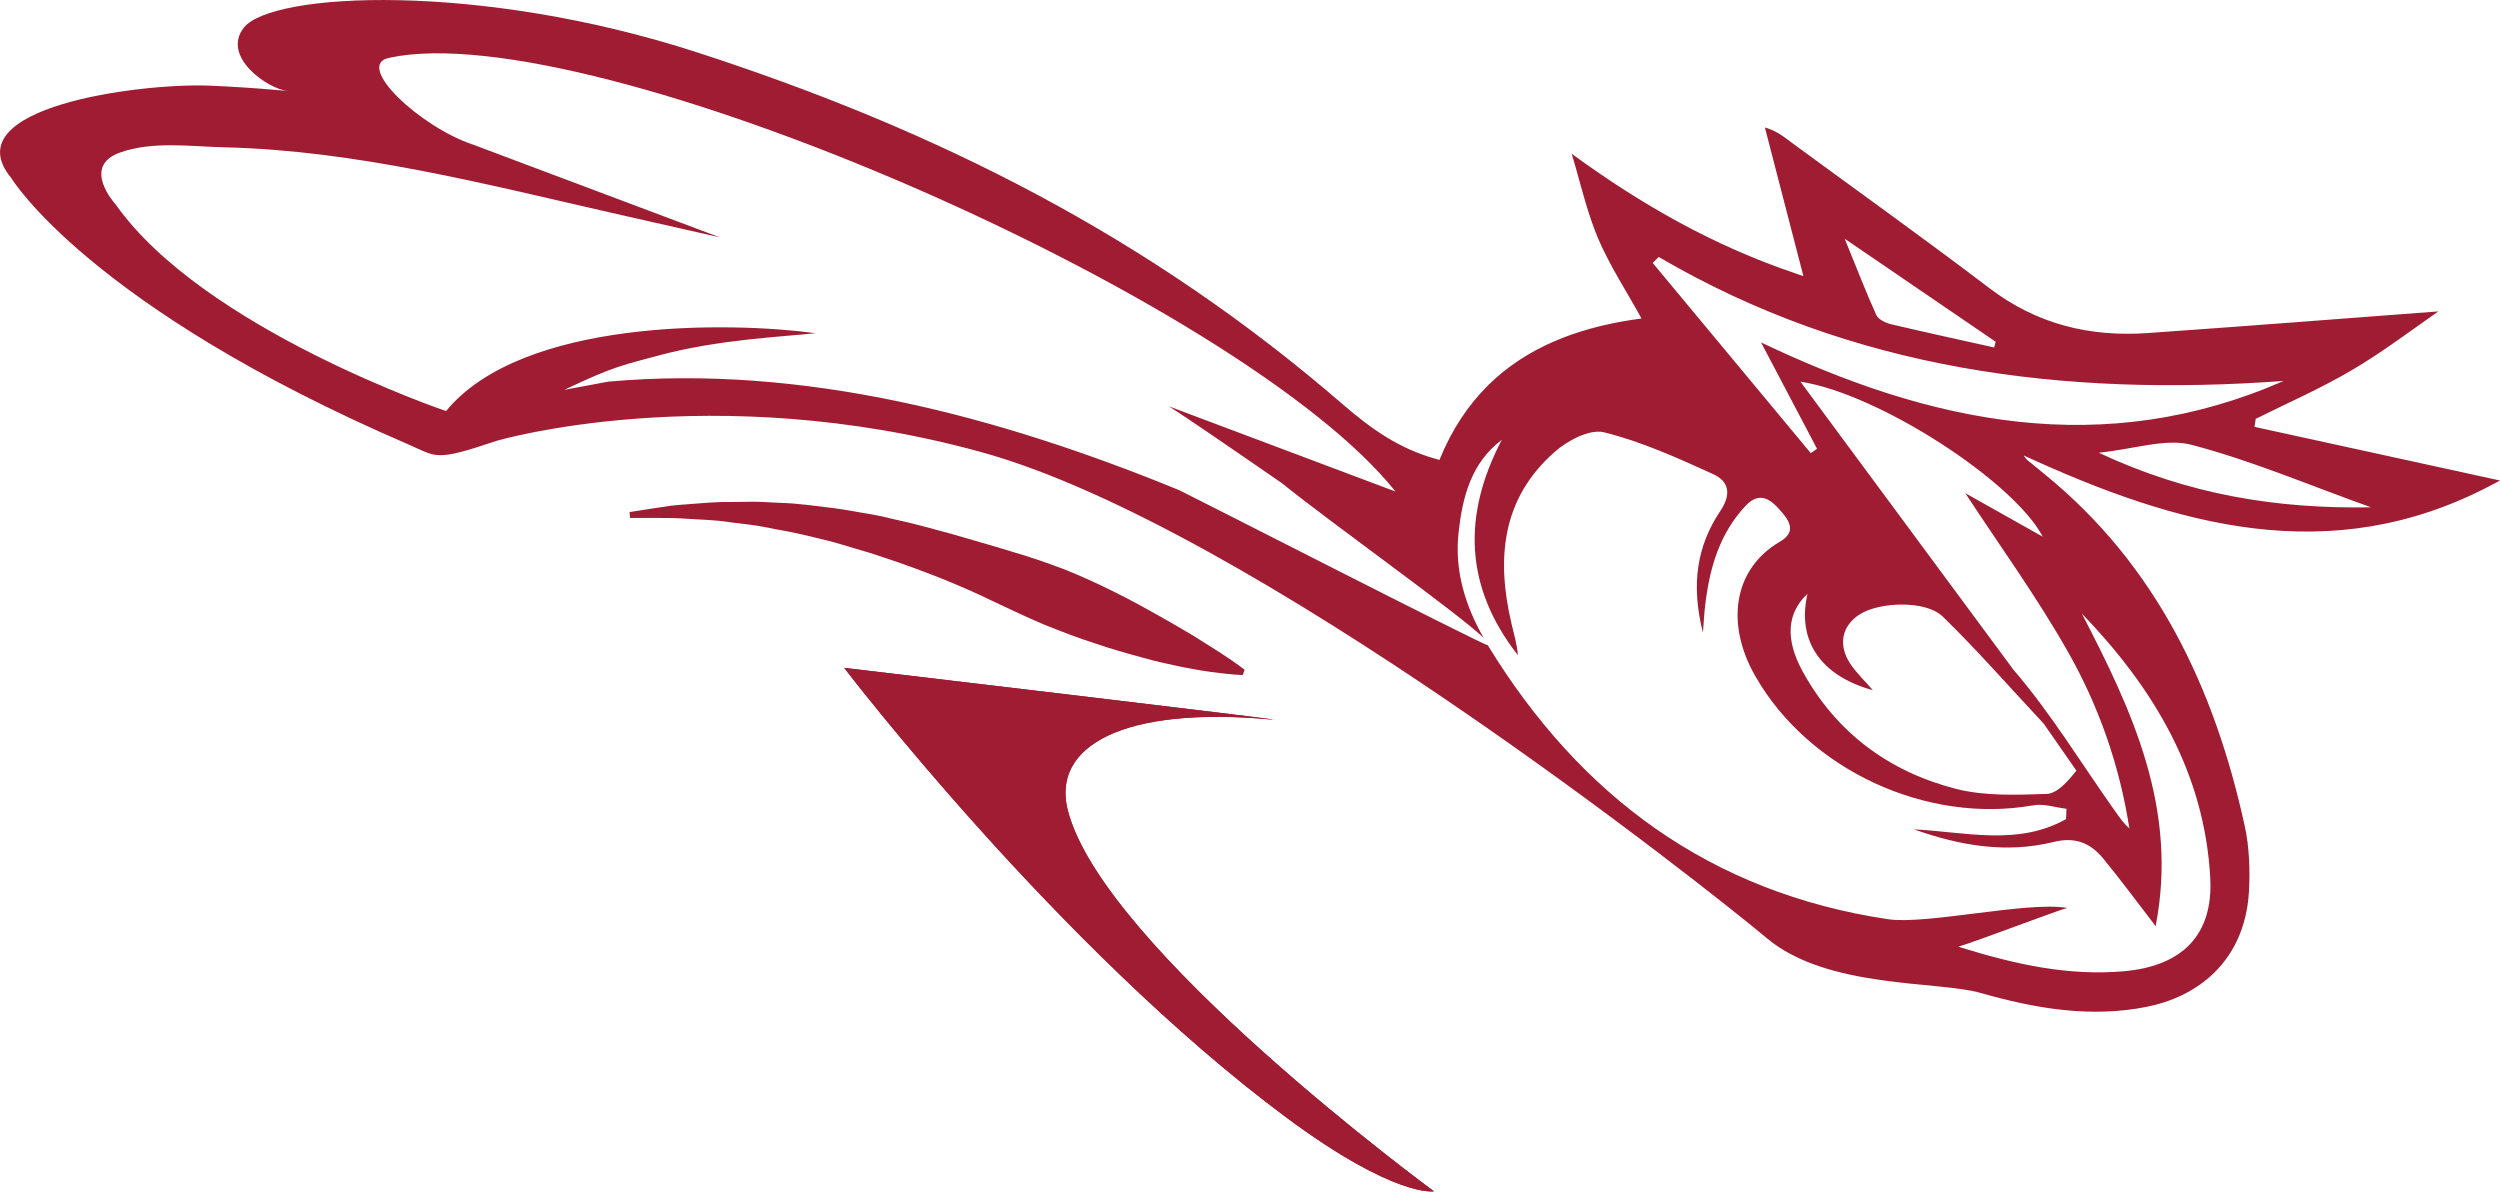
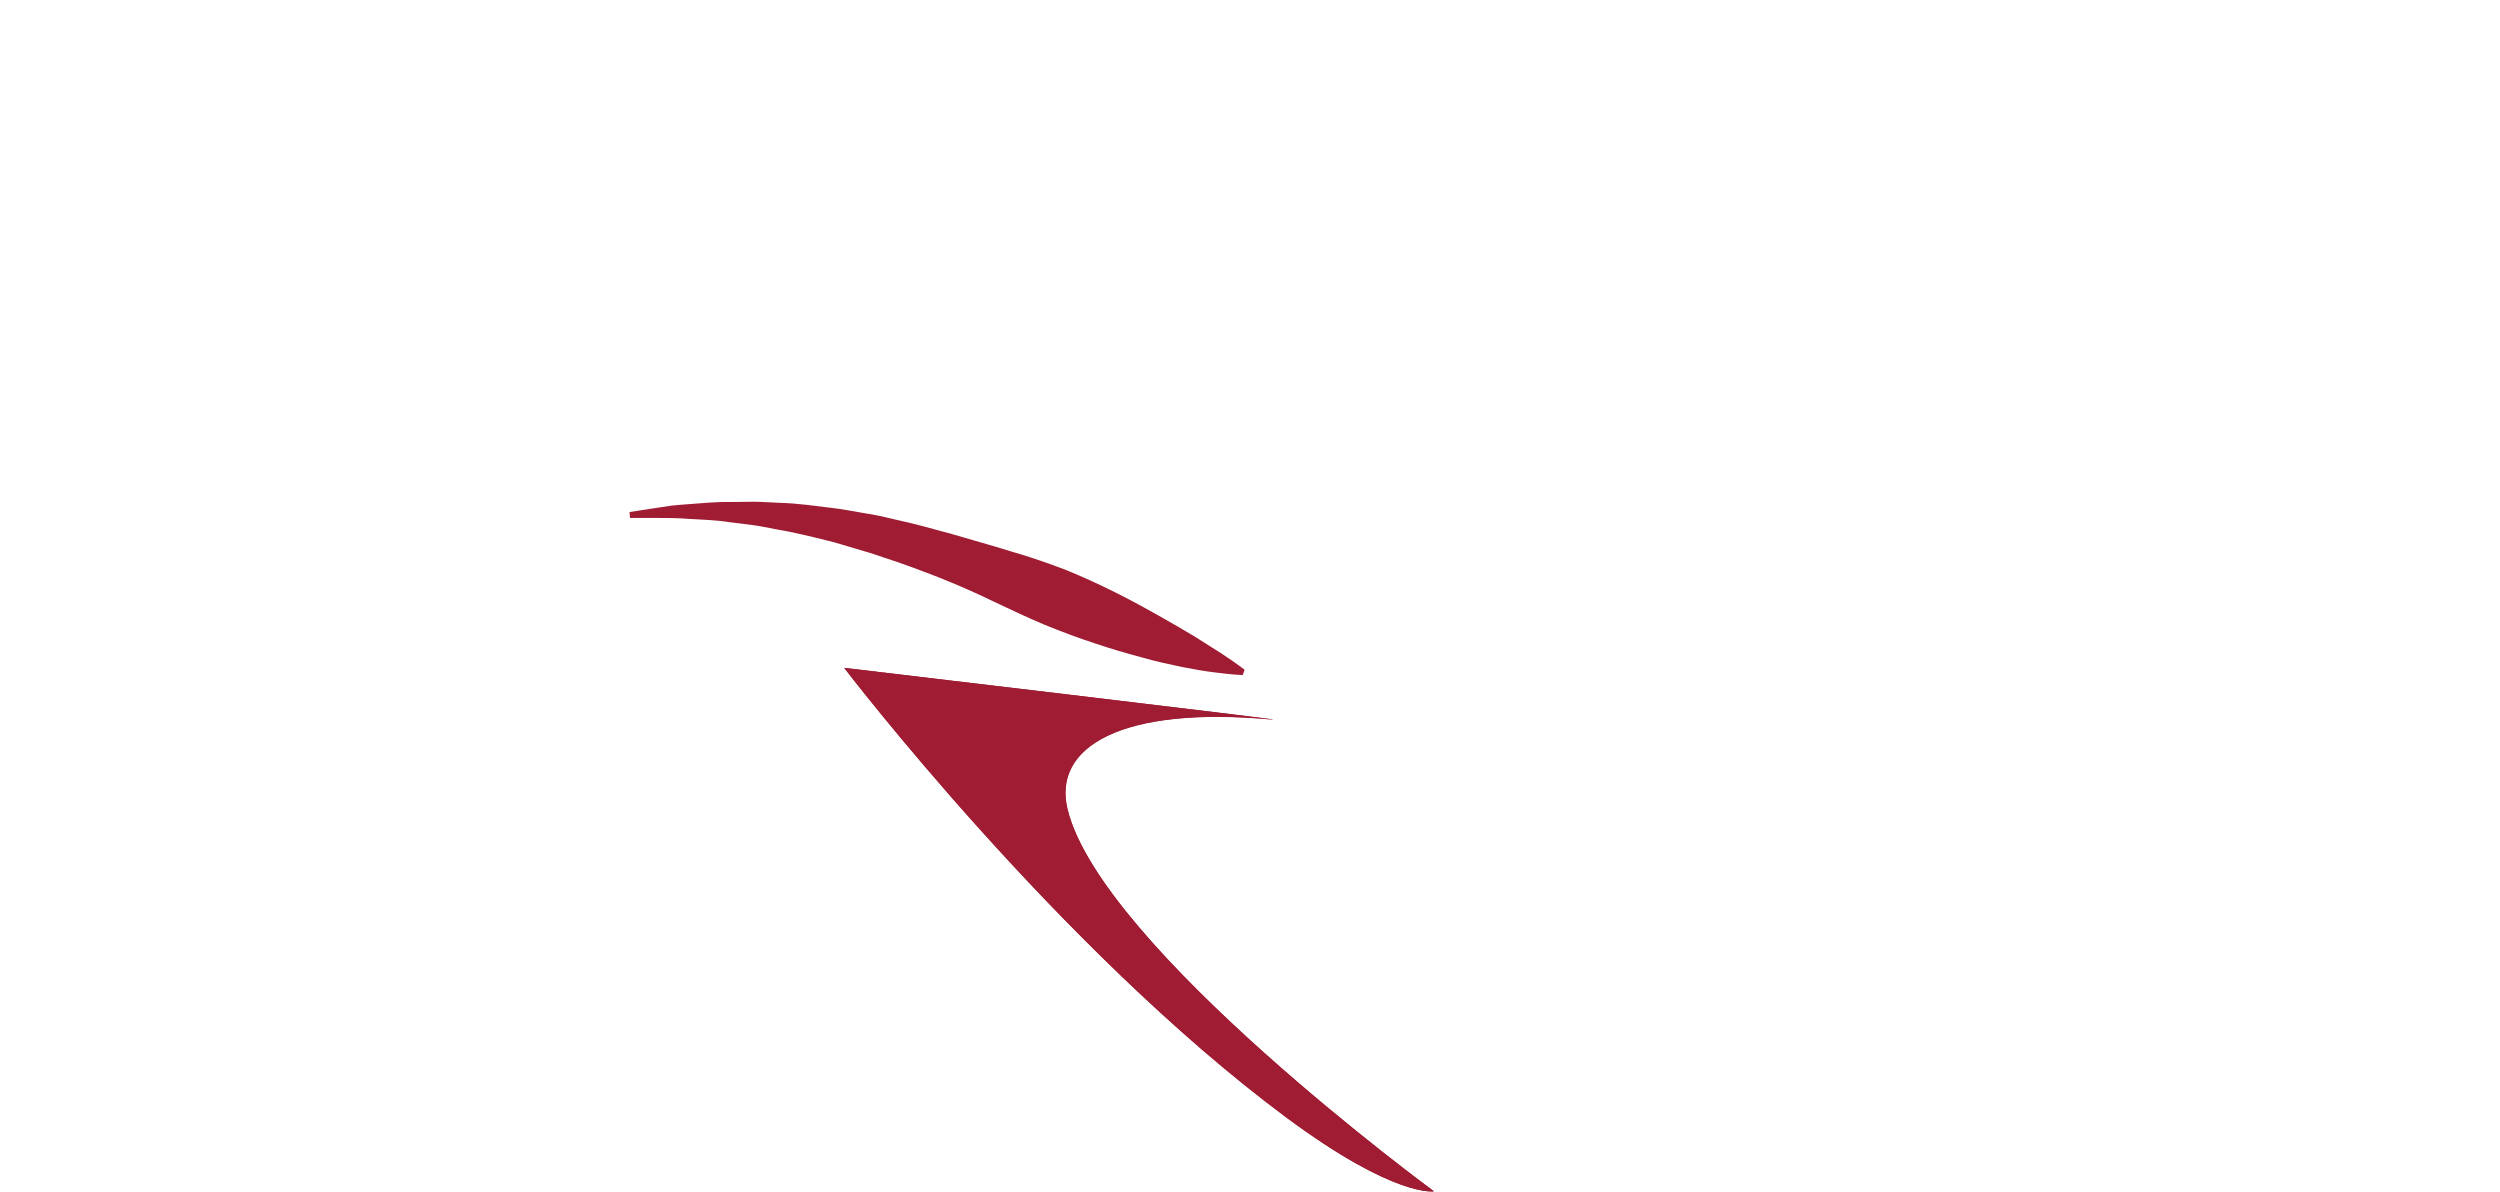
<svg xmlns="http://www.w3.org/2000/svg" id="Layer_2" data-name="Layer 2" viewBox="0 0 183.61 87.51">
  <defs>
    <style>      .cls-1 {        fill-rule: evenodd;      }      .cls-1, .cls-2 {        fill: #9f1c32;        stroke-width: 0px;      }    </style>
  </defs>
  <g id="Layer_1-2" data-name="Layer 1">
    <g>
-       <path class="cls-2" d="M165.58,31.35c.02-.11.03-.23.05-.34.01-.08.02-.16.04-.25,2.37-1.18,4.82-2.25,7.1-3.6,1.99-1.17,3.84-2.55,5.62-3.8.23-.16.46-.33.69-.49-7.11.54-14.22,1.09-21.33,1.59-4.26.3-8.15-.64-11.63-3.29-4.79-3.64-9.69-7.14-14.54-10.7-.55-.41-1.07-.85-1.96-1.11.06.25.12.49.19.73.86,3.35,1.74,6.7,2.64,10.19-.23-.07-.45-.16-.67-.23-5.84-1.98-11.14-4.95-16.35-8.76.1.34.2.68.3,1.02.49,1.76.94,3.53,1.64,5.2.85,1.99,2.06,3.83,3.19,5.88-.24.03-.47.07-.7.1-4.16.64-7.78,2.08-10.52,4.76-1.48,1.46-2.71,3.27-3.62,5.53-.08-.02-.16-.05-.24-.07-2.75-.76-4.8-2.24-6.81-3.97-14.17-12.27-29.73-20.14-47.46-25.89C35.19-1.35,19.95-.57,17.91,2.03c-1.68,2.14,1.8,4.53,3.22,4.65-.24-.02-.48-.04-.71-.06-1.67-.15-3.37-.26-5.06-.33-5.02-.2-18.86,1.56-14.53,6.79,0,0,5.7,9.44,29.14,19.55,2.14.93,1.93,1.29,6.52-.26,0,0,15.75-4.62,35.53.82,19.78,5.43,53.3,31.99,57.75,35.72,4.44,3.72,12.55,3.12,15.67,4.01,4,1.14,8.07,1.86,12.25,1.02,1.84-.37,3.4-1.13,4.61-2.2,1.7-1.5,2.72-3.63,2.87-6.24.09-1.61.03-3.29-.31-4.85-2.23-10.17-6.5-19.15-14.69-25.82-.33-.27-.65-.54-.99-.81-.2-.15-.4-.3-.55-.57,11.22,5.16,22.48,8.37,34.21,2.25.26-.13.52-.27.77-.41-6.07-1.33-12.05-2.63-18.03-3.94ZM146.57,25.1c-.04.14-.08.28-.11.42-2.55-.57-5.09-1.12-7.63-1.72-.38-.1-.88-.35-1.03-.67-.77-1.7-1.44-3.46-2.32-5.6,3.99,2.73,7.54,5.15,11.09,7.57ZM162.33,64.48c.23,4.2-2.07,6.47-6.32,6.85-4.07.36-7.96-.48-12.18-1.8,1.36-.41,6.97-2.55,7.99-2.85-2.88-.5-10.34,1.25-13.16.83-13.03-1.95-22.61-9.03-29.39-20.12-.35-.01-22.3-11.24-22.64-11.38-13.27-5.44-27.62-9.27-41.96-7.98l-3.22.6c3.7-1.78,4.58-1.88,6.84-2.5,4.44-1.22,9.53-1.42,11.61-1.66-6.31-.85-21.53-1.1-27.14,5.72,0,0-17.82-6.03-24.26-15.17,0,0-2.58-2.79.32-3.82,2.41-.85,5.13-.44,7.69-.38,9.62.23,19.09,2.69,28.45,4.82,2.76.62,5.37,1.21,7.9,1.79l-18.12-6.81c-3.89-1.29-8.79-5.88-6.13-6.38,14.83-3.18,62.62,17.71,73.88,31.86l-16.65-6.26c1.1.68,4.48,3,8.3,5.64,3.92,3.15,12.83,9.47,14.82,11.36-1.34-2.35-2.14-4.92-1.84-7.69.28-2.61.91-5.14,3.18-6.85-2.93,5.6-2.71,10.84,1.18,15.82-.06-.79-.29-1.55-.47-2.32-1.12-4.75-.73-9.17,3.16-12.6.94-.84,2.58-1.71,3.64-1.45,2.75.68,5.39,1.88,7.99,3.06,1.15.52,1.41,1.44.54,2.73-1.71,2.55-2.16,5.4-1.27,8.92.08-1,.1-1.48.16-1.97.32-2.73,1.04-5.29,2.99-7.36,1.01-1.06,1.81-.47,2.52.34.65.73,1.25,1.58-.01,2.31-3.42,1.99-4.03,6.03-1.8,9.9,3.93,6.85,12.54,10.85,20.37,9.47.78-.15,1.65.15,2.47.25-.01.25-.02.51-.03.76-3.56,1.99-7.39.94-11.17.75,3.34,1.19,6.76,1.79,10.24.93,1.6-.4,2.71.07,3.64,1.19,1.29,1.57,2.5,3.21,3.87,4.99,1.67-8.6-1.71-15.81-5.43-22.97,5.26,5.46,9.02,11.68,9.44,19.43ZM137.55,50.69c-.57-.67-1.21-1.26-1.67-1.96-.9-1.38-.6-2.77.69-3.6,1.46-.94,4.86-1.05,6.1.14,2.48,2.41,4.77,5.03,7.43,7.88l2.4,3.45c-.66.82-1.4,1.67-2.18,1.71-2.21.07-4.53.17-6.65-.37-4.93-1.26-8.82-4.13-11.3-8.67-1.29-2.38-1.1-4.28.38-5.66-.79,3.44.95,6.02,4.8,7.08ZM150.03,39.42c-1.89-1.06-3.87-2.17-5.69-3.2,2.52,3.85,5.24,7.6,7.51,11.6,2.29,4.02,3.82,8.39,4.54,13.02-.44-.38-.74-.84-1.06-1.28-2.47-3.48-4.69-7.16-7.46-10.38l-15.64-21.15c5.75.88,15.69,7.34,17.8,11.39ZM129.34,25.15c1.44,2.75,2.78,5.28,4.11,7.81-.16.11-.31.22-.46.32-3.87-4.66-7.74-9.31-11.61-13.97.15-.15.29-.29.44-.44,14.24,8.34,29.75,10.28,45.9,9.11-13.26,5.8-25.89,3.13-38.38-2.83ZM154.14,33.25c2.65-.27,4.91-1.08,6.82-.58,4.39,1.15,8.6,2.95,13.18,4.59-6.94.12-13.41-.92-20-4.01Z" />
      <path class="cls-1" d="M93.4,52.84c2.41.22-31.4-3.79-31.4-3.79,0,0,15.7,20.57,32.48,33.03,7.98,5.92,10.83,5.41,10.83,5.41,0,0-24.43-17.92-26.91-28.06-1.13-4.61,4-7.61,15-6.59Z" />
      <path class="cls-2" d="M46.21,37.61s.73-.11,2.01-.31c.32-.05.67-.1,1.06-.16.39-.05.82-.07,1.27-.11.91-.06,1.95-.18,3.07-.16.56,0,1.15-.01,1.76-.02.61,0,1.23.06,1.88.08,1.3.03,2.64.23,4.05.4.7.09,1.4.23,2.12.35.72.11,1.44.26,2.16.44,1.45.31,2.9.71,4.35,1.11,1.43.43,2.89.82,4.29,1.26,1.42.41,2.78.88,4.08,1.38,2.57,1.05,4.86,2.25,6.78,3.34.97.54,1.84,1.06,2.62,1.52.77.49,1.44.91,1.99,1.26,1.1.72,1.71,1.2,1.71,1.2l-.14.39s-.77-.02-2.09-.2c-.66-.08-1.45-.21-2.35-.39-.9-.19-1.91-.4-2.98-.71-1.08-.29-2.24-.62-3.44-1.03-1.21-.39-2.45-.86-3.73-1.38-1.26-.53-2.54-1.14-3.83-1.75-1.29-.63-2.62-1.2-3.97-1.74-1.35-.52-2.7-1.03-4.05-1.46-.67-.24-1.35-.44-2.01-.63-.67-.19-1.32-.41-1.98-.57-1.31-.32-2.58-.64-3.81-.84-.61-.11-1.2-.25-1.78-.32-.58-.07-1.14-.14-1.68-.21-1.08-.17-2.07-.18-2.96-.24-.88-.07-1.67-.07-2.31-.07-1.29,0-2.03,0-2.03,0l-.03-.41Z" />
      <path class="cls-1" d="M93.4,52.84c2.41.22-31.4-3.79-31.4-3.79,0,0,15.7,20.57,32.49,33.03,7.98,5.92,10.83,5.42,10.83,5.42,0,0-24.43-17.91-26.91-28.05-1.13-4.61,4-7.61,15-6.6Z" />
    </g>
  </g>
</svg>